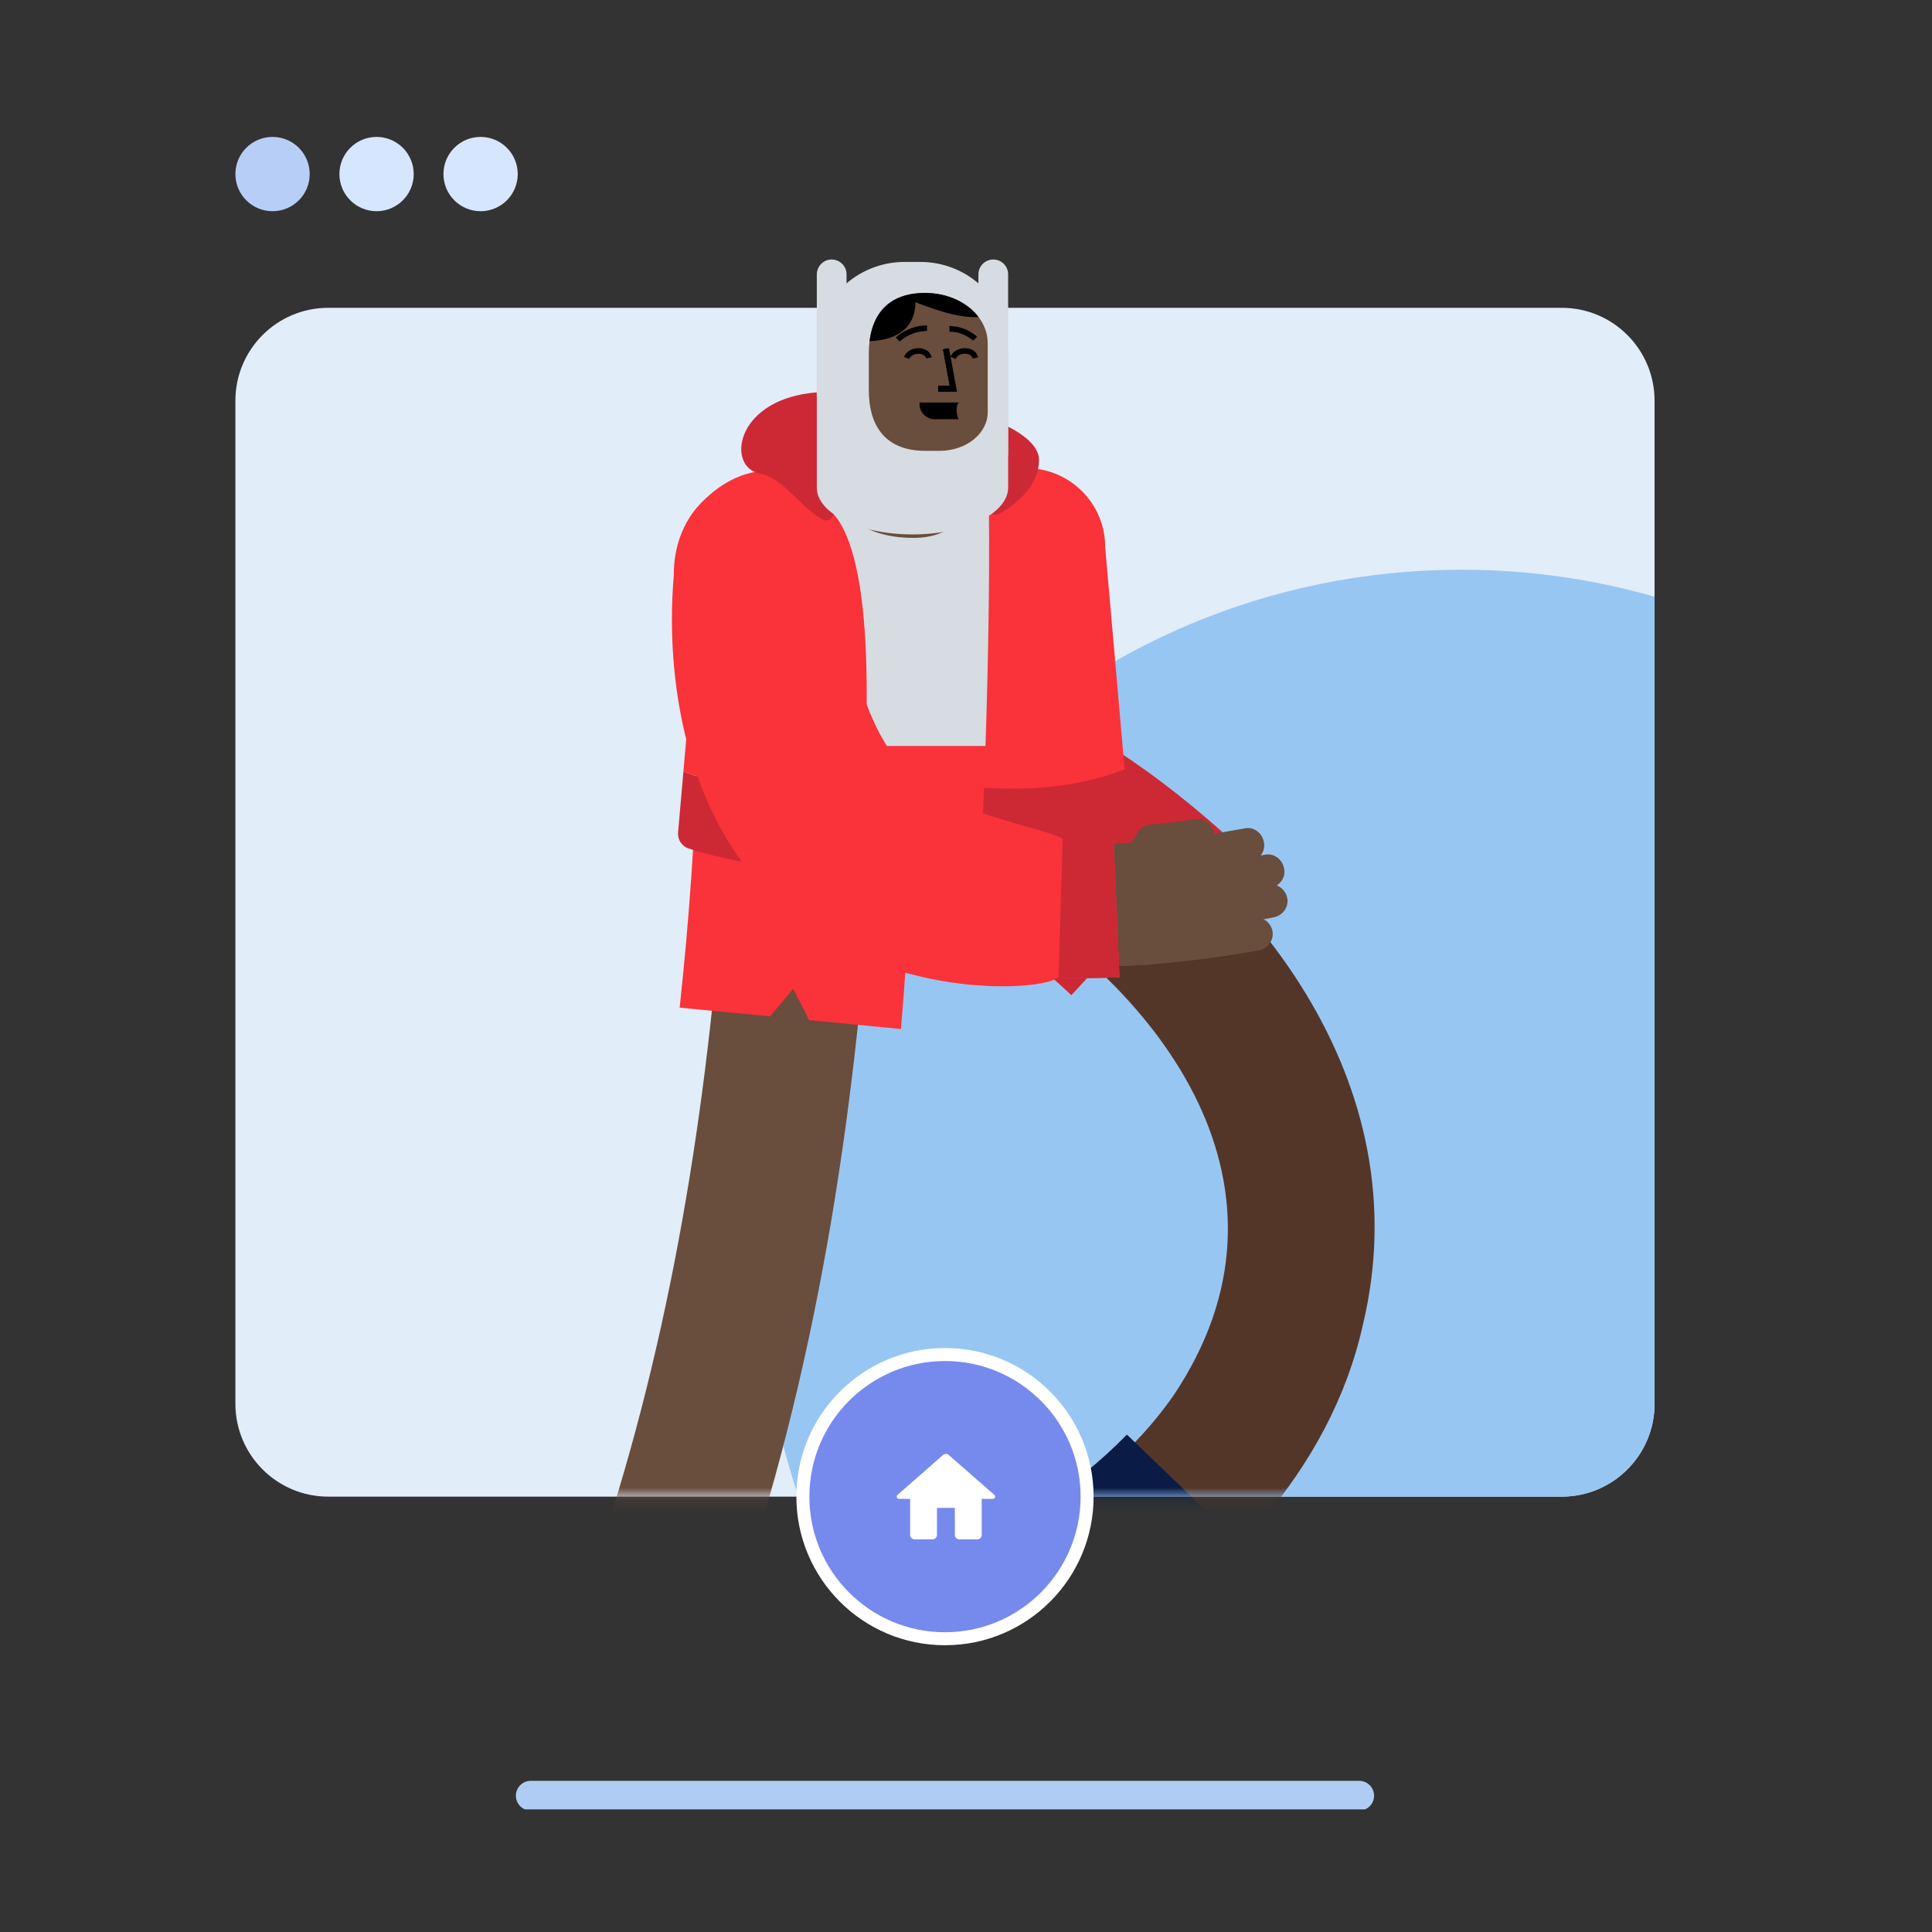
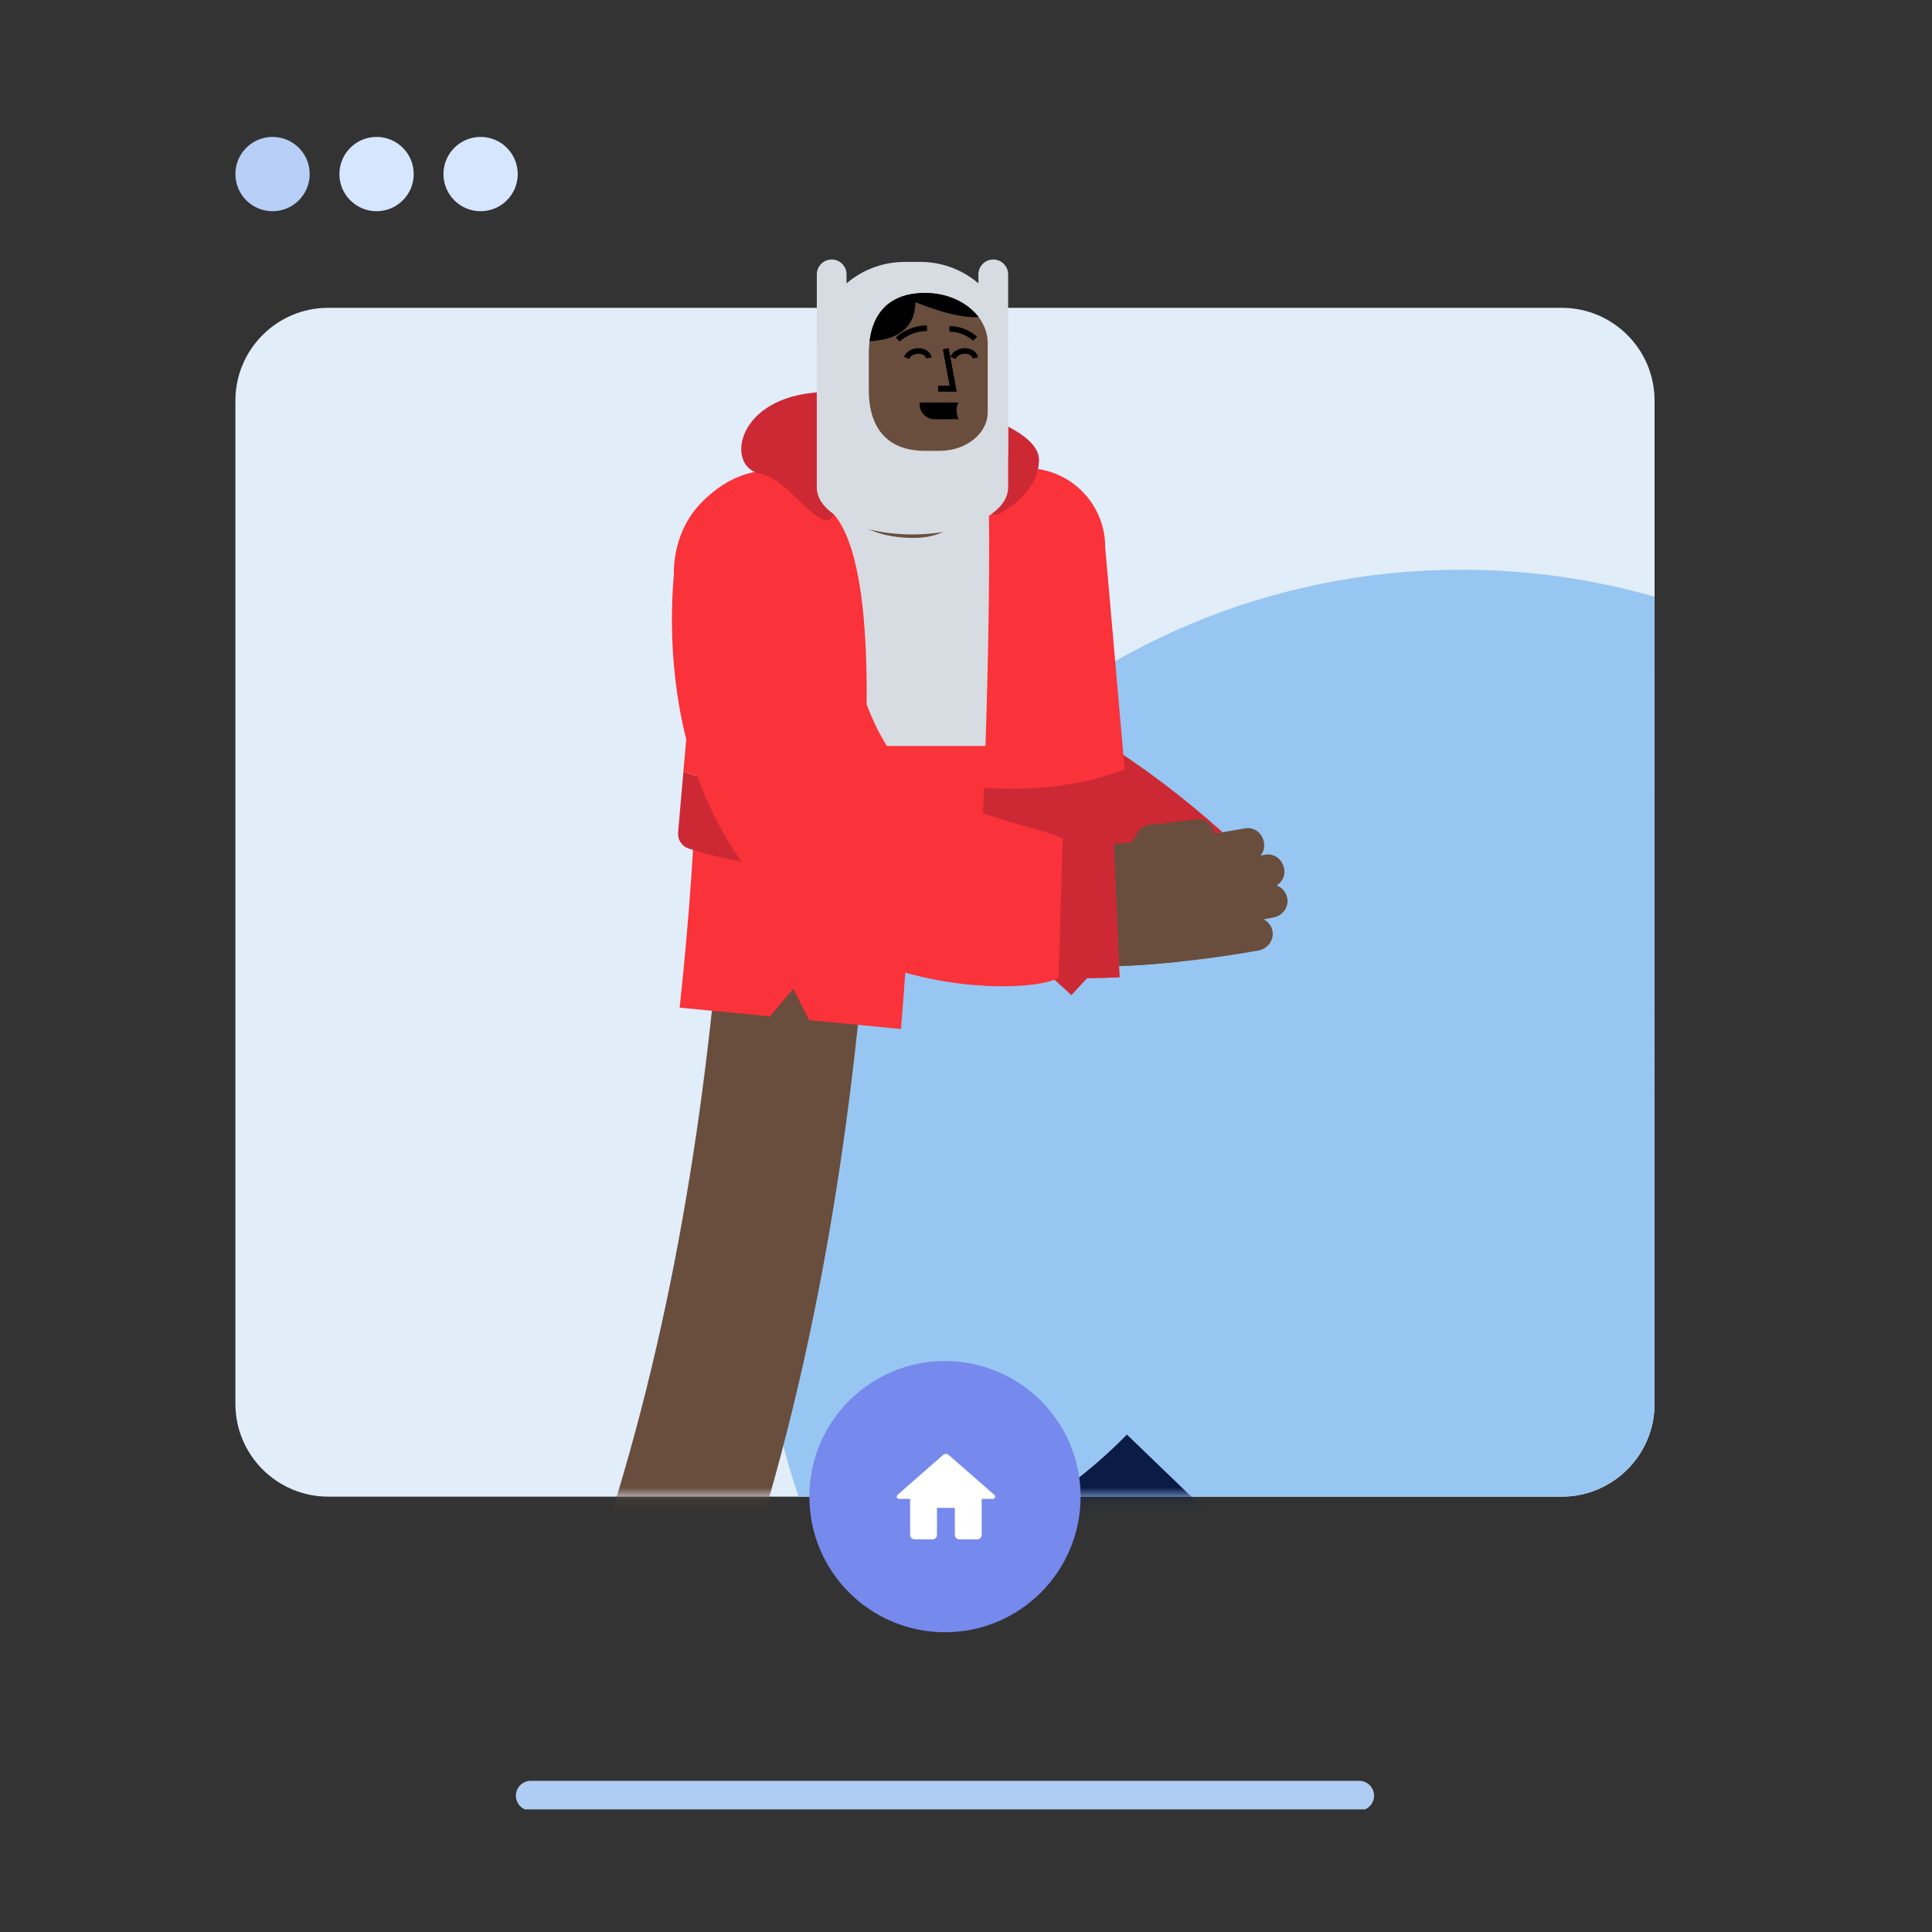
<svg xmlns="http://www.w3.org/2000/svg" width="150" height="150" viewBox="0 0 150 150" fill="none">
  <rect x="0" y="0" width="150" height="150" fill="#333333" stroke="none" />
  <g clip-path="url(#clip0_41_160)">
    <path d="M121.249 23.898H25.487C21.504 23.898 18.276 27.126 18.276 31.109V108.988C18.276 112.97 21.504 116.199 25.487 116.199H121.249C125.232 116.199 128.46 112.97 128.46 108.988V31.109C128.46 27.126 125.232 23.898 121.249 23.898Z" fill="#E1EDF9" />
    <path fill-rule="evenodd" clip-rule="evenodd" d="M113.461 44.233C118.664 44.233 123.696 44.964 128.461 46.328L128.46 108.988C128.46 112.97 125.232 116.199 121.249 116.199L62.001 116.199C60.114 110.681 59.09 104.762 59.09 98.604C59.09 68.576 83.433 44.233 113.461 44.233Z" fill="#98C6F2" />
    <mask id="mask0_41_160" style="mask-type:luminance" maskUnits="userSpaceOnUse" x="13" y="-7" width="121" height="124">
      <path d="M126.008 -6.244H21.016C17.034 -6.244 13.805 -3.016 13.805 0.967V108.988C13.805 112.97 17.034 116.199 21.016 116.199H126.008C129.991 116.199 133.219 112.97 133.219 108.988V0.967C133.219 -3.016 129.991 -6.244 126.008 -6.244Z" fill="white" />
    </mask>
    <g mask="url(#mask0_41_160)">
-       <path fill-rule="evenodd" clip-rule="evenodd" d="M75.243 124.996C74.629 123.43 73.876 122.471 73.876 122.471C73.69 121.989 73.836 121.484 74.229 121.318C80.729 118.53 87.217 114.014 91.177 108.244C101.72 92.392 90.533 76.991 76.275 68.613L82.123 58.835C97.487 67.853 110.299 84.112 105.819 102.837C103.31 114.156 94.694 123.097 84.887 128.702C83.65 129.215 77.813 133.181 77.353 131.339C77.353 131.339 76.261 127.592 75.243 124.996Z" fill="#543629" />
      <path fill-rule="evenodd" clip-rule="evenodd" d="M72.201 57.66C71.286 59.611 69.914 62.537 68.085 66.438C67.961 66.729 67.769 67.151 67.963 67.349C70.114 68.405 72.209 69.418 74.27 70.553C77.457 72.452 80.551 74.771 83.18 77.266L87.96 72.089C87.782 71.21 87.582 70.322 87.349 69.436C88.24 69.545 89.131 69.685 90.031 69.844L94.888 64.584C91.851 61.874 88.655 59.44 85.241 57.339" fill="#CC2935" />
      <path fill-rule="evenodd" clip-rule="evenodd" d="M81.98 131.435C87.542 128.677 92.736 125.091 97.071 120.605L87.492 111.381C83.52 115.475 78.243 118.824 72.86 120.933C72.906 121.067 74.243 124.934 74.329 125.181C74.539 125.185 74.953 125.099 75.172 125.069C75.202 125.947 75.201 126.833 75.203 127.709C76.118 130.356 77.983 135.752 78.892 138.38C79.244 138.257 79.751 138.063 80.1 137.926C82.987 137.506 81.158 133.333 81.98 131.435Z" fill="#0A1B45" />
      <path fill-rule="evenodd" clip-rule="evenodd" d="M42.938 141.87C42.254 141.815 41.239 141.876 39.893 142.053C39.37 142.003 39.022 141.331 39.127 140.542C40.069 134.487 43.102 129.437 45.224 123.867C46.203 121.33 47.137 118.547 47.955 115.952C53.087 98.926 55.532 80.941 56.491 63.163L67.87 63.731C66.787 83.317 64.101 102.935 58.078 121.681C56.744 125.826 55.059 130.189 53.236 134.146C52.405 135.988 51.598 137.831 51.012 139.702C50.443 140.766 50.867 142.96 49.388 142.817C46.514 142.3 44.364 141.985 42.938 141.87Z" fill="#694D3D" />
      <path fill-rule="evenodd" clip-rule="evenodd" d="M55.071 57.357C54.588 57.35 54.184 57.605 54.18 57.763C53.983 64.588 53.506 71.432 52.769 78.234L59.783 78.911C60.38 78.203 60.991 77.491 61.578 76.773C62.005 77.581 62.407 78.39 62.823 79.205L69.949 79.892C70.569 72.621 70.91 65.336 70.954 58.03C70.958 57.86 70.569 57.718 70.086 57.711L55.071 57.357Z" fill="#FA3239" />
      <path fill-rule="evenodd" clip-rule="evenodd" d="M55.196 57.357C55.196 65.322 61.911 71.779 70.195 71.779C78.479 71.779 85.194 65.322 85.194 57.357" fill="#FA3239" />
      <path fill-rule="evenodd" clip-rule="evenodd" d="M85.787 57.915H54.854V42.474C54.854 39.09 57.598 36.346 60.983 36.346H79.658C83.043 36.346 85.787 39.09 85.787 42.474V57.915Z" fill="#D7DBE2" />
      <path fill-rule="evenodd" clip-rule="evenodd" d="M75.91 36.346C75.91 38.734 74.756 41.762 70.934 41.762C66.391 41.762 64.517 39.178 64.517 36.346H75.91Z" fill="#694D3D" />
      <path fill-rule="evenodd" clip-rule="evenodd" d="M76.939 66.916C80.669 67.001 83.842 66.712 87.224 65.581C87.536 65.477 87.801 65.278 87.772 64.95L87.317 59.745C83.844 59.896 80.218 60.571 76.4 61.169C76.328 63.032 76.255 64.752 76.188 66.245C76.169 66.656 76.528 66.906 76.939 66.916Z" fill="#CC2935" />
      <path fill-rule="evenodd" clip-rule="evenodd" d="M53.059 59.911L52.646 64.631C52.598 65.185 52.934 65.705 53.463 65.879C57.009 67.044 62.087 67.642 65.421 67.876C65.949 67.913 66.413 67.537 66.493 67.014C66.719 65.53 66.882 63.883 66.994 62.13C63.431 61.992 56.966 61.37 53.059 59.911Z" fill="#CC2935" />
      <path fill-rule="evenodd" clip-rule="evenodd" d="M58.944 36.606C56.422 37.365 54.584 39.705 54.584 42.474L53.059 59.911C56.966 61.37 63.43 61.992 66.994 62.13C67.434 55.221 67.978 41.33 63.796 39.166C63.796 39.166 60.767 35.993 58.944 36.606Z" fill="#FA3239" />
      <path fill-rule="evenodd" clip-rule="evenodd" d="M76.4 61.169C80.381 61.376 83.698 61.088 87.317 59.745L85.806 42.474C85.806 39.389 83.526 36.837 80.558 36.41C80.174 37.905 78.779 38.374 76.775 39.31C76.87 45.714 76.649 54.724 76.4 61.169Z" fill="#FA3239" />
      <path fill-rule="evenodd" clip-rule="evenodd" d="M95.426 69.357C95.635 70.654 95.29 71.916 94.522 72.896C93.758 73.879 92.568 74.564 91.178 74.705C88.132 75.011 85.042 75.144 81.898 75.04C80.134 74.975 78.352 74.83 76.551 74.569C74.75 74.303 72.93 73.936 71.098 73.362C69.269 72.79 67.427 72.031 65.648 70.978L65.315 70.783C65.204 70.718 65.093 70.654 64.985 70.577L64.334 70.132C64.118 69.98 63.9 69.836 63.688 69.677C63.478 69.513 63.267 69.35 63.06 69.182C62.238 68.507 61.475 67.769 60.782 66.987C59.392 65.423 58.279 63.697 57.398 61.937C56.516 60.173 55.856 58.37 55.349 56.573C54.842 54.774 54.487 52.977 54.239 51.191C53.991 49.406 53.848 47.631 53.789 45.867C53.733 44.236 54.291 42.765 55.19 41.763C56.091 40.756 57.325 40.218 58.635 40.308C59.947 40.398 61.09 41.066 61.916 42.013C62.743 42.964 63.256 44.196 63.302 45.546C63.401 48.476 63.771 51.361 64.51 53.989C65.246 56.615 66.376 58.962 67.897 60.664C68.276 61.091 68.679 61.48 69.106 61.83L69.43 62.086C69.542 62.169 69.664 62.244 69.779 62.324L70.126 62.566C70.181 62.609 70.246 62.644 70.31 62.68L70.501 62.789C71.504 63.385 72.664 63.879 73.919 64.271C75.173 64.667 76.531 64.945 77.926 65.15C79.324 65.353 80.768 65.473 82.234 65.528C84.856 65.614 87.543 65.505 90.235 65.233C91.46 65.109 92.633 65.501 93.573 66.233C94.51 66.969 95.217 68.059 95.426 69.357Z" fill="#694D3D" />
      <path fill-rule="evenodd" clip-rule="evenodd" d="M98.792 72.273C98.933 72.976 98.436 73.668 97.684 73.801C94.421 74.38 91.147 74.782 87.809 74.968C87.041 75.01 86.396 74.45 86.373 73.735C86.349 73.016 86.928 72.417 87.664 72.376C90.883 72.198 94.067 71.806 97.228 71.246C97.951 71.117 98.651 71.571 98.792 72.273Z" fill="#694D3D" />
      <path fill-rule="evenodd" clip-rule="evenodd" d="M99.932 69.676C100.095 70.374 99.621 71.078 98.891 71.225C97.474 71.508 96.06 71.752 94.638 71.957C94.272 72.009 93.921 71.911 93.651 71.712C93.381 71.51 93.193 71.206 93.147 70.851C93.101 70.495 93.205 70.156 93.408 69.892C93.61 69.627 93.91 69.438 94.264 69.389C95.642 69.189 97.014 68.952 98.378 68.68C99.076 68.54 99.768 68.977 99.932 69.676Z" fill="#694D3D" />
      <path fill-rule="evenodd" clip-rule="evenodd" d="M99.683 67.364C99.867 68.058 99.423 68.76 98.718 68.904C97.349 69.186 95.973 69.424 94.592 69.632C93.879 69.736 93.226 69.238 93.133 68.527C93.041 67.817 93.523 67.164 94.209 67.064C95.546 66.864 96.881 66.632 98.193 66.362C98.866 66.224 99.524 66.666 99.683 67.364Z" fill="#694D3D" />
      <path fill-rule="evenodd" clip-rule="evenodd" d="M94.272 64.72C94.383 65.427 93.922 66.09 93.24 66.183C91.918 66.365 90.592 66.513 89.268 66.625C88.927 66.651 88.49 66.365 88.146 66.061C87.802 65.757 87.547 65.448 87.547 65.448C88.353 65.398 87.997 64.125 89.446 64.005C90.591 63.902 91.739 63.768 92.885 63.611C93.54 63.522 94.16 64.011 94.272 64.72Z" fill="#694D3D" />
      <path fill-rule="evenodd" clip-rule="evenodd" d="M98.123 65.346C98.272 66.047 97.843 66.732 97.156 66.86C94.862 67.288 92.538 67.624 90.213 67.843C89.518 67.915 88.91 67.37 88.856 66.658C88.803 65.94 89.299 65.328 89.966 65.259C92.208 65.048 94.463 64.722 96.675 64.309C97.332 64.186 97.974 64.645 98.123 65.346Z" fill="#694D3D" />
      <path fill-rule="evenodd" clip-rule="evenodd" d="M86.921 75.877C85.34 75.944 83.747 75.968 82.133 75.912C82.085 75.945 82.032 75.977 81.974 76.008C81.916 76.039 81.855 76.07 81.773 76.099C81.618 76.159 81.437 76.206 81.234 76.255C81.031 76.303 80.805 76.347 80.558 76.388C80.311 76.429 80.043 76.467 79.751 76.49C79.167 76.539 78.506 76.585 77.758 76.573C77.572 76.571 77.382 76.569 77.187 76.566C76.992 76.564 76.792 76.559 76.586 76.544C76.174 76.519 75.745 76.489 75.301 76.453C73.512 76.274 71.434 75.917 69.142 75.172C67.999 74.806 66.8 74.316 65.58 73.712C65.428 73.643 65.275 73.559 65.121 73.473C64.969 73.387 64.815 73.301 64.661 73.215C64.354 73.039 64.046 72.87 63.739 72.679C63.433 72.477 63.127 72.271 62.821 72.061C62.669 71.956 62.516 71.85 62.363 71.744C62.21 71.637 62.061 71.515 61.91 71.4C61.306 70.936 60.735 70.427 60.18 69.901C59.638 69.367 59.109 68.814 58.628 68.233C57.65 67.078 56.816 65.842 56.106 64.588C55.392 63.332 54.82 62.056 54.34 60.794C53.863 59.532 53.494 58.283 53.197 57.067C52.614 54.634 52.334 52.331 52.224 50.239C52.114 48.145 52.176 46.258 52.318 44.635C52.291 42.411 53.106 40.43 54.368 39.116C55.629 37.796 57.55 36.41 60.18 36.527C62.811 36.645 62.898 36.847 63.946 38.118C64.992 39.393 64.987 42.741 65.009 44.484C65.236 46.178 65.506 47.919 65.86 49.613C66.211 51.306 66.65 52.952 67.189 54.427C67.454 55.167 67.753 55.855 68.063 56.494C68.377 57.13 68.711 57.705 69.055 58.224C69.404 58.735 69.762 59.19 70.132 59.592C70.322 59.787 70.506 59.981 70.703 60.154L70.848 60.286L71.01 60.41C71.117 60.494 71.221 60.58 71.324 60.668C71.373 60.715 71.433 60.753 71.494 60.793L71.672 60.913C71.79 60.995 71.905 61.078 72.021 61.163C72.285 61.31 72.531 61.471 72.793 61.622C72.932 61.694 73.069 61.765 73.206 61.835C73.273 61.872 73.341 61.908 73.408 61.944C73.475 61.981 73.542 62.018 73.616 62.049C73.907 62.181 74.192 62.312 74.472 62.44C75.624 62.942 76.829 63.324 77.911 63.654C78.994 63.991 79.985 64.24 80.769 64.48C81.164 64.596 81.514 64.698 81.802 64.805C81.947 64.857 82.076 64.913 82.194 64.959C82.31 65.007 82.389 65.054 82.467 65.101C83.779 65.147 85.115 65.127 86.457 65.071L86.921 75.877Z" fill="#FA3239" />
      <path fill-rule="evenodd" clip-rule="evenodd" d="M82.186 75.913L82.516 64.886C83.809 64.93 85.125 64.911 86.448 64.854L86.921 75.877C85.357 75.944 83.782 75.967 82.186 75.913Z" fill="#CC2935" />
      <path fill-rule="evenodd" clip-rule="evenodd" d="M62.93 30.513C57.017 31.234 56.455 36.248 58.945 36.75C60.911 37.147 62.172 39.456 63.897 40.343C64.282 40.541 64.735 40.237 64.705 39.806C64.697 39.684 64.688 39.562 64.68 39.441C64.585 38.104 64.785 36.394 66.125 36.404C68.528 36.422 72.127 36.42 74.439 36.399C75.693 36.388 76.726 37.528 76.756 38.782C76.761 38.988 76.766 39.196 76.77 39.406C76.778 39.83 77.238 40.091 77.606 39.88C79.165 38.987 80.229 37.835 80.558 36.554C80.63 36.276 80.669 35.993 80.669 35.705C80.669 32.36 68.94 29.78 62.93 30.513Z" fill="#CC2935" />
      <path fill-rule="evenodd" clip-rule="evenodd" d="M63.417 27.215H78.272V37.855C78.272 39.864 74.947 41.493 70.844 41.493C66.742 41.493 63.417 39.864 63.417 37.855V27.215Z" fill="#D7DBE2" />
      <path fill-rule="evenodd" clip-rule="evenodd" d="M65.725 27.503H63.417V21.302C63.417 20.665 63.934 20.148 64.571 20.148C65.208 20.148 65.725 20.665 65.725 21.302V27.503Z" fill="#D7DBE2" />
      <path fill-rule="evenodd" clip-rule="evenodd" d="M78.272 26.35H75.964V21.302C75.964 20.665 76.481 20.148 77.118 20.148C77.755 20.148 78.272 20.665 78.272 21.302V26.35Z" fill="#D7DBE2" />
      <path fill-rule="evenodd" clip-rule="evenodd" d="M73.402 39.719H72.344C67.413 39.719 63.417 35.836 63.417 31.045V26.976C63.417 23.309 66.476 20.335 70.251 20.335H71.438C75.212 20.335 78.272 23.309 78.272 26.976V34.987C78.272 37.6 76.091 39.719 73.402 39.719Z" fill="#D7DBE2" />
      <path fill-rule="evenodd" clip-rule="evenodd" d="M72.954 35.003H71.831C68.609 35.003 67.455 32.901 67.455 30.308V27.439C67.455 24.846 68.609 22.744 71.831 22.744C74.512 22.744 76.685 24.493 76.685 26.651V32.001C76.685 33.659 75.015 35.003 72.954 35.003Z" fill="#694D3D" />
      <path fill-rule="evenodd" clip-rule="evenodd" d="M71.831 22.744C73.586 22.744 75.124 23.494 75.976 24.617C74.201 24.725 71.878 23.757 71.067 23.465C71.067 25.787 69.175 26.427 67.512 26.489C67.777 24.351 69.013 22.744 71.831 22.744Z" fill="black" />
      <path d="M73.22 27.126L73.645 27.047L74.263 30.386H72.839V29.953H73.743L73.22 27.126Z" fill="black" />
      <path d="M73.22 27.126L73.645 27.047L74.263 30.386H72.839V29.953H73.743L73.22 27.126Z" fill="black" />
      <path d="M71.974 25.268V25.701C71.401 25.701 70.879 25.854 70.417 26.111C70.255 26.201 70.113 26.297 69.992 26.392L69.929 26.444C69.898 26.469 69.876 26.49 69.86 26.504L69.852 26.512L69.546 26.206C69.669 26.084 69.892 25.907 70.207 25.733C70.708 25.454 71.275 25.282 71.896 25.269L71.974 25.268Z" fill="black" />
      <path d="M73.713 25.318C74.289 25.318 74.813 25.472 75.274 25.728C75.536 25.873 75.726 26.02 75.838 26.127L75.859 26.147L75.552 26.453L75.523 26.425C75.501 26.406 75.471 26.38 75.433 26.35C75.328 26.267 75.204 26.184 75.064 26.106C74.683 25.894 74.253 25.763 73.784 25.751L73.713 25.75V25.318Z" fill="black" />
      <path d="M70.187 27.709C70.546 26.812 72.103 26.801 72.323 27.713L72.331 27.747L71.906 27.832C71.809 27.346 70.837 27.337 70.601 27.843L70.589 27.87L70.187 27.709Z" fill="black" />
      <path d="M73.793 27.709C74.151 26.812 75.708 26.801 75.929 27.713L75.936 27.747L75.512 27.832C75.415 27.346 74.443 27.337 74.206 27.843L74.194 27.87L73.793 27.709Z" fill="black" />
      <path d="M73.22 27.126L73.645 27.047L74.263 30.386H72.839V29.953L73.743 29.953L73.22 27.126Z" fill="black" />
      <path fill-rule="evenodd" clip-rule="evenodd" d="M74.426 32.549H72.576C71.925 32.549 71.397 32.029 71.397 31.388V31.251H74.426C74.217 31.518 74.217 32.089 74.426 32.549Z" fill="black" />
-       <path d="M73.252 27.128L73.678 27.049L74.296 30.388H72.872V29.955L73.776 29.955L73.252 27.128Z" fill="black" />
    </g>
    <path d="M21.16 16.398C22.753 16.398 24.045 15.107 24.045 13.514C24.045 11.921 22.753 10.63 21.16 10.63C19.567 10.63 18.276 11.921 18.276 13.514C18.276 15.107 19.567 16.398 21.16 16.398Z" fill="#B7CFF6" />
    <path d="M29.236 16.398C30.829 16.398 32.121 15.107 32.121 13.514C32.121 11.921 30.829 10.63 29.236 10.63C27.643 10.63 26.352 11.921 26.352 13.514C26.352 15.107 27.643 16.398 29.236 16.398Z" fill="#D7E6FF" />
    <path d="M37.313 16.398C38.906 16.398 40.197 15.107 40.197 13.514C40.197 11.921 38.906 10.63 37.313 10.63C35.72 10.63 34.429 11.921 34.429 13.514C34.429 15.107 35.72 16.398 37.313 16.398Z" fill="#D7E6FF" />
    <path d="M105.529 138.264H41.207C40.57 138.264 40.053 138.781 40.053 139.418C40.053 140.055 40.57 140.572 41.207 140.572H105.529C106.166 140.572 106.683 140.055 106.683 139.418C106.683 138.781 106.166 138.264 105.529 138.264Z" fill="#AFCDF4" />
-     <path d="M73.368 127.736C79.74 127.736 84.906 122.571 84.906 116.199C84.906 109.827 79.74 104.661 73.368 104.661C66.996 104.661 61.831 109.827 61.831 116.199C61.831 122.571 66.996 127.736 73.368 127.736Z" fill="white" />
    <path d="M73.368 126.727C79.183 126.727 83.897 122.013 83.897 116.199C83.897 110.384 79.183 105.671 73.368 105.671C67.554 105.671 62.84 110.384 62.84 116.199C62.84 122.013 67.554 126.727 73.368 126.727Z" fill="#7689ED" />
    <path fill-rule="evenodd" clip-rule="evenodd" d="M73.441 112.882C73.348 112.882 73.259 112.919 73.194 112.985L69.689 116.058C69.645 116.091 69.619 116.143 69.619 116.199C69.619 116.295 69.696 116.373 69.792 116.373H70.661V119.167C70.661 119.359 70.817 119.516 71.008 119.516H72.398C72.59 119.516 72.746 119.359 72.746 119.167V117.072H74.135V119.167C74.135 119.359 74.291 119.516 74.483 119.516H75.873C76.064 119.516 76.22 119.359 76.22 119.167V116.373H77.089C77.184 116.373 77.262 116.295 77.262 116.199C77.262 116.143 77.236 116.091 77.192 116.058L73.689 112.987C73.689 112.987 73.688 112.986 73.688 112.985C73.622 112.919 73.533 112.882 73.441 112.882Z" fill="white" />
  </g>
  <defs>
    <clipPath id="clip0_41_160">
      <rect width="114.405" height="131.48" fill="white" transform="translate(18 9)" />
    </clipPath>
  </defs>
</svg>